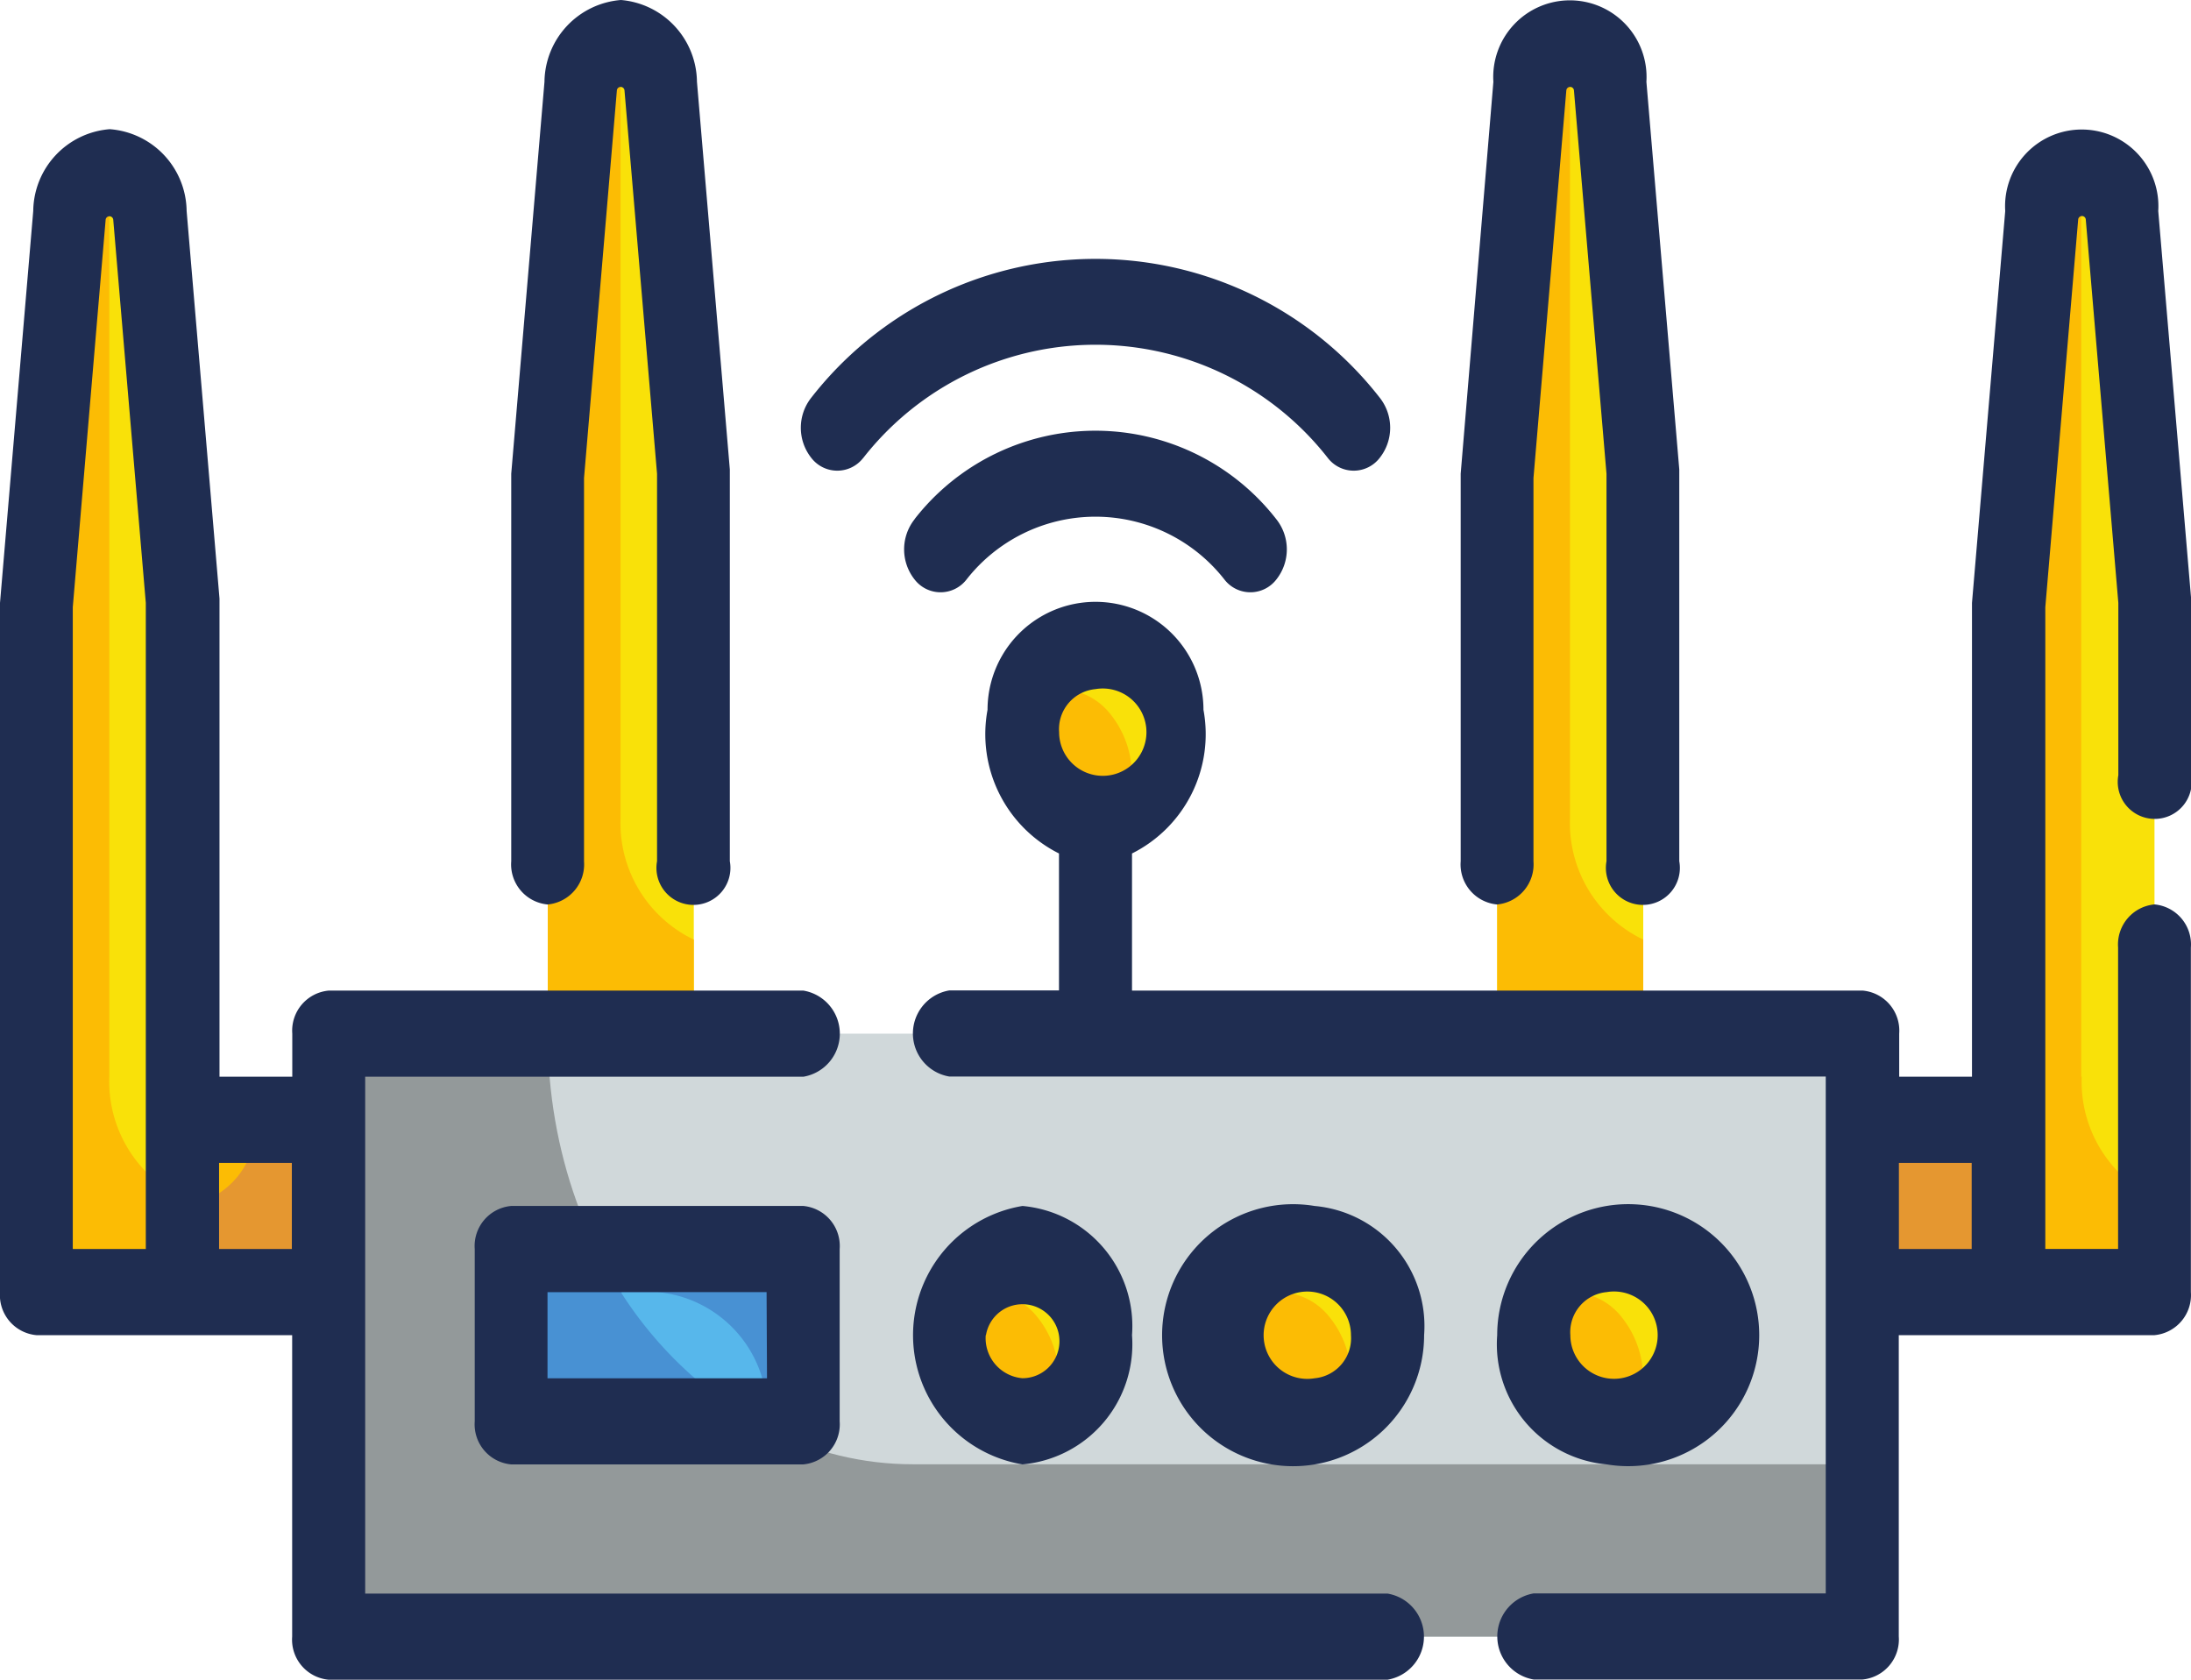
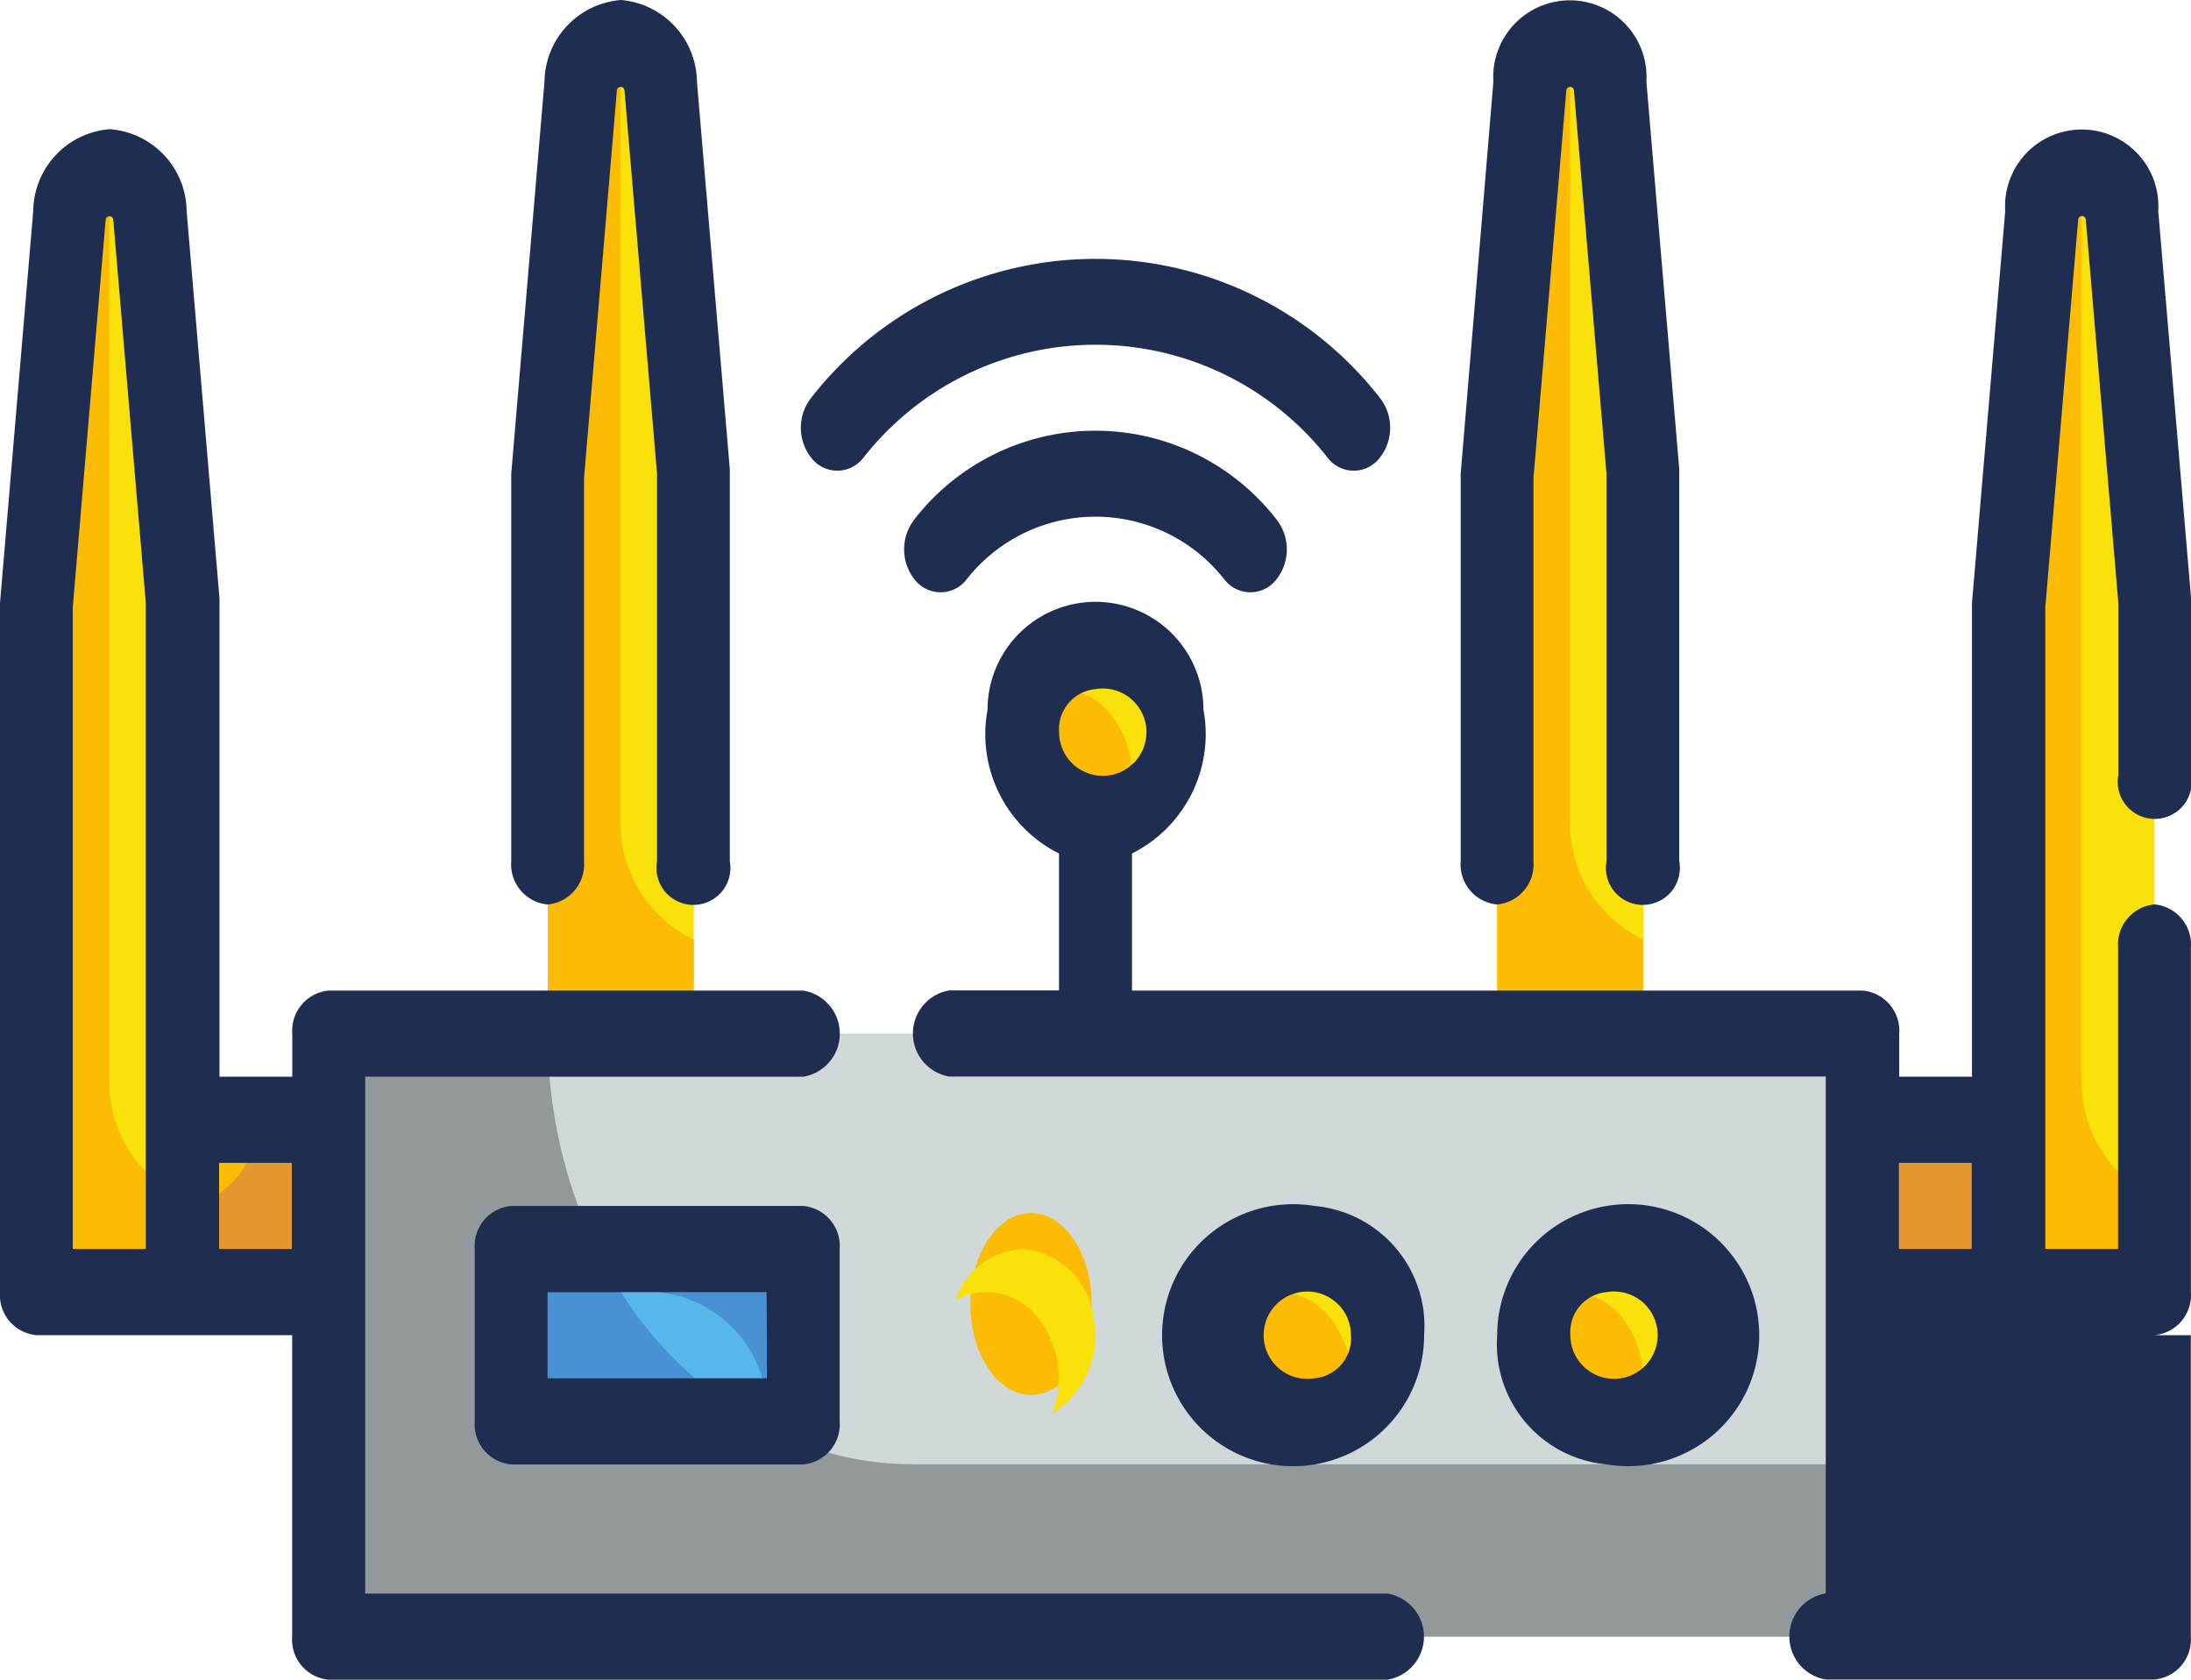
<svg xmlns="http://www.w3.org/2000/svg" width="36.124" height="27.695" viewBox="0 0 36.124 27.695">
  <g id="Fill_Outline" data-name="Fill Outline" transform="translate(-2 -17)">
    <g id="Colors" transform="translate(2.602 17.639)">
      <g id="Group_1115" data-name="Group 1115">
        <path id="Path_3452" data-name="Path 3452" d="M11,41H36.287v9.942H11Z" transform="translate(-6.183 -24.596)" fill="#d0d8da" />
        <path id="Path_3453" data-name="Path 3453" d="M53,43h2.408v2.841H53Z" transform="translate(-22.896 -25.176)" fill="#e59730" />
        <path id="Path_3454" data-name="Path 3454" d="M58.866,21.681a.671.671,0,1,0-1.325,0L57,28.072V39.435h2.408V28.072Z" transform="translate(-24.488 -18.77)" fill="#f9e109" />
        <path id="Path_3455" data-name="Path 3455" d="M44.866,18.681a.671.671,0,1,0-1.325,0L43,25.072V34.3h2.408V25.072Z" transform="translate(-18.917 -17.9)" fill="#f9e109" />
        <path id="Path_3456" data-name="Path 3456" d="M18.866,18.681a.671.671,0,1,0-1.325,0L17,25.072V34.3h2.408V25.072Z" transform="translate(-8.571 -17.9)" fill="#f9e109" />
        <ellipse id="Ellipse_177" data-name="Ellipse 177" cx="1" cy="1.5" rx="1" ry="1.5" transform="translate(15.397 19.361)" fill="#fcbc04" />
        <circle id="Ellipse_178" data-name="Ellipse 178" cx="1.5" cy="1.5" r="1.5" transform="translate(19.397 19.361)" fill="#fcbc04" />
        <circle id="Ellipse_179" data-name="Ellipse 179" cx="1.5" cy="1.5" r="1.5" transform="translate(24.397 19.361)" fill="#fcbc04" />
        <path id="Path_3457" data-name="Path 3457" d="M0,0H2.408V2.841H0Z" transform="translate(4.817 20.665) rotate(180)" fill="#e59730" />
        <path id="Path_3458" data-name="Path 3458" d="M4.866,21.681A.729.729,0,0,0,4.2,20.9a.729.729,0,0,0-.662.781L3,28.072V39.435H5.408V28.072Z" transform="translate(-3 -18.77)" fill="#f9e109" />
        <circle id="Ellipse_180" data-name="Ellipse 180" cx="1" cy="1" r="1" transform="translate(16.397 10.361)" fill="#fcbc04" />
        <path id="Path_3459" data-name="Path 3459" d="M45.276,46a1.213,1.213,0,0,0-1.1.838,1.068,1.068,0,0,1,1.347.286,1.607,1.607,0,0,1,.243,1.589,1.5,1.5,0,0,0,.678-1.591A1.271,1.271,0,0,0,45.276,46Z" transform="translate(-19.387 -26.045)" fill="#f9e109" />
        <path id="Path_3460" data-name="Path 3460" d="M37.276,46a1.213,1.213,0,0,0-1.1.838,1.068,1.068,0,0,1,1.347.286,1.607,1.607,0,0,1,.243,1.589,1.5,1.5,0,0,0,.678-1.591A1.271,1.271,0,0,0,37.276,46Z" transform="translate(-16.203 -26.045)" fill="#f9e109" />
        <path id="Path_3461" data-name="Path 3461" d="M29.276,46a1.212,1.212,0,0,0-1.1.838,1.068,1.068,0,0,1,1.347.286,1.607,1.607,0,0,1,.243,1.589,1.5,1.5,0,0,0,.678-1.591A1.271,1.271,0,0,0,29.276,46Z" transform="translate(-13.02 -26.045)" fill="#f9e109" />
        <path id="Path_3462" data-name="Path 3462" d="M14.612,41H11v9.942H36.287V48.1H20.633C17.308,48.1,14.612,44.922,14.612,41Z" transform="translate(-6.183 -24.596)" fill="#93999a" />
        <path id="Path_3463" data-name="Path 3463" d="M16,46h4.817v2.841H16Z" transform="translate(-8.173 -26.045)" fill="#57b7eb" />
        <path id="Path_3464" data-name="Path 3464" d="M16,46v.71h2.408a1.989,1.989,0,0,1,1.806,2.13h.6V46Z" transform="translate(-8.173 -26.045)" fill="#4891d3" />
        <path id="Path_3465" data-name="Path 3465" d="M17.414,46H16v2.841h4.012A6.56,6.56,0,0,1,17.414,46Z" transform="translate(-8.173 -26.045)" fill="#4891d3" />
        <path id="Path_3466" data-name="Path 3466" d="M17.414,46H16v.71h1.826a7.214,7.214,0,0,1-.412-.71Z" transform="translate(-8.173 -26.045)" fill="#2d72bc" />
        <g id="Group_1114" data-name="Group 1114" transform="translate(0 0.071)">
          <path id="Path_3467" data-name="Path 3467" d="M58.2,35.913V21a.716.716,0,0,0-.662.71L57,28.1V39.464h2.408V37.913a2.131,2.131,0,0,1-1.2-2Z" transform="translate(-24.488 -18.87)" fill="#fcbc04" />
          <path id="Path_3468" data-name="Path 3468" d="M4.2,35.913V21a.715.715,0,0,0-.662.71L3,28.1V39.464H5.408V37.913A2.131,2.131,0,0,1,4.2,35.913Z" transform="translate(-3 -18.87)" fill="#fcbc04" />
          <path id="Path_3469" data-name="Path 3469" d="M7,43H8.2A1.326,1.326,0,0,1,7,44.42Z" transform="translate(-4.592 -25.247)" fill="#fcbc04" />
          <path id="Path_3470" data-name="Path 3470" d="M44.2,30.782V18a.716.716,0,0,0-.662.71L43,25.1v9.232h2.408V32.782A2.131,2.131,0,0,1,44.2,30.782Z" transform="translate(-18.917 -18)" fill="#fcbc04" />
          <path id="Path_3471" data-name="Path 3471" d="M18.2,30.782V18a.715.715,0,0,0-.662.71L17,25.1v9.232h2.408V32.782A2.131,2.131,0,0,1,18.2,30.782Z" transform="translate(-8.571 -18)" fill="#fcbc04" />
        </g>
        <path id="Path_3472" data-name="Path 3472" d="M31.276,32a1.213,1.213,0,0,0-1.1.838,1.068,1.068,0,0,1,1.347.286,1.607,1.607,0,0,1,.243,1.589,1.5,1.5,0,0,0,.678-1.591A1.271,1.271,0,0,0,31.276,32Z" transform="translate(-13.816 -21.987)" fill="#f9e109" />
      </g>
    </g>
    <g id="Outline_copy" data-name="Outline copy" transform="translate(2 17)">
      <g id="Group_1116" data-name="Group 1116">
        <path id="Path_3473" data-name="Path 3473" d="M20.419,45H15.6a.663.663,0,0,0-.6.71v2.841a.663.663,0,0,0,.6.71h4.817a.663.663,0,0,0,.6-.71V45.71A.663.663,0,0,0,20.419,45Zm-.6,2.841H16.2V46.42h3.612Z" transform="translate(-7.173 -25.116)" fill="#1f2d51" />
        <path id="Path_3474" data-name="Path 3474" d="M42.6,31.913a.663.663,0,0,0,.6-.71v-6.32l.542-6.395a.063.063,0,0,1,.125,0l.537,6.324V31.2a.61.61,0,1,0,1.2,0V24.74l-.542-6.391a1.264,1.264,0,1,0-2.523,0L42,24.811V31.2A.663.663,0,0,0,42.6,31.913Z" transform="translate(-17.917 -17)" fill="#1f2d51" />
        <path id="Path_3475" data-name="Path 3475" d="M16.6,31.913a.663.663,0,0,0,.6-.71v-6.32l.542-6.395a.063.063,0,0,1,.125,0l.537,6.324V31.2a.61.61,0,1,0,1.2,0V24.74l-.542-6.391A1.369,1.369,0,0,0,17.809,17a1.369,1.369,0,0,0-1.261,1.349L16,24.811V31.2A.663.663,0,0,0,16.6,31.913Z" transform="translate(-7.571 -17)" fill="#1f2d51" />
-         <path id="Path_3476" data-name="Path 3476" d="M30.612,47.13A1.989,1.989,0,0,0,28.806,45a2.16,2.16,0,0,0,0,4.261A1.989,1.989,0,0,0,30.612,47.13Zm-2.408,0a.61.61,0,1,1,.6.71A.663.663,0,0,1,28.2,47.13Z" transform="translate(-11.948 -25.116)" fill="#1f2d51" />
        <path id="Path_3477" data-name="Path 3477" d="M36.806,45a2.16,2.16,0,1,0,1.806,2.13A1.989,1.989,0,0,0,36.806,45Zm0,2.841a.72.72,0,1,1,.6-.71A.663.663,0,0,1,36.806,47.841Z" transform="translate(-15.132 -25.116)" fill="#1f2d51" />
        <path id="Path_3478" data-name="Path 3478" d="M44.806,49.261A2.16,2.16,0,1,0,43,47.13,1.989,1.989,0,0,0,44.806,49.261Zm0-2.841a.72.72,0,1,1-.6.71A.663.663,0,0,1,44.806,46.42Z" transform="translate(-18.315 -25.116)" fill="#1f2d51" />
        <path id="Path_3479" data-name="Path 3479" d="M26.934,28.456a.8.8,0,0,0,0,1,.54.54,0,0,0,.851,0,2.7,2.7,0,0,1,4.257,0,.54.54,0,0,0,.851,0,.8.8,0,0,0,0-1,3.778,3.778,0,0,0-5.961,0Z" transform="translate(-11.852 -19.898)" fill="#1f2d51" />
        <path id="Path_3480" data-name="Path 3480" d="M24.957,26.294a4.862,4.862,0,0,1,7.663,0,.54.54,0,0,0,.851,0,.8.8,0,0,0,0-1,5.942,5.942,0,0,0-9.366,0,.8.8,0,0,0,0,1,.54.54,0,0,0,.851,0Z" transform="translate(-10.726 -18.741)" fill="#1f2d51" />
        <path id="Path_3481" data-name="Path 3481" d="M24.879,44.145H8.021V35.623h7.225a.72.72,0,0,0,0-1.42H7.419a.663.663,0,0,0-.6.71v.71h-1.2V27.74l-.542-6.391A1.369,1.369,0,0,0,3.809,20a1.369,1.369,0,0,0-1.261,1.349L2,27.811V39.174a.663.663,0,0,0,.6.71H6.817v4.971a.663.663,0,0,0,.6.71h17.46a.72.72,0,0,0,0-1.42ZM3.2,27.882l.542-6.391a.063.063,0,0,1,.125,0l.537,6.32V38.464H3.2ZM5.612,38.464v-1.42h1.2v1.42Z" transform="translate(-2 -17.87)" fill="#1f2d51" />
-         <path id="Path_3482" data-name="Path 3482" d="M47.47,32.782a.663.663,0,0,0-.6.71v4.971h-1.2V27.882l.542-6.395a.063.063,0,0,1,.125,0l.537,6.324v2.841a.61.61,0,1,0,1.2,0V27.74l-.542-6.391a1.264,1.264,0,1,0-2.523,0l-.548,6.462v7.812h-1.2v-.71a.663.663,0,0,0-.6-.71H30.612V31.942a2.2,2.2,0,0,0,1.178-2.369,1.78,1.78,0,0,0-3.56,0,2.2,2.2,0,0,0,1.178,2.369V34.2H27.6a.72.72,0,0,0,0,1.42h14.45v8.522H37.235a.72.72,0,0,0,0,1.42h5.419a.663.663,0,0,0,.6-.71V39.884H47.47a.663.663,0,0,0,.6-.71V33.493A.663.663,0,0,0,47.47,32.782ZM30.01,29.232a.72.72,0,1,1-.6.71A.663.663,0,0,1,30.01,29.232Zm13.246,7.812h1.2v1.42h-1.2Z" transform="translate(-11.948 -17.87)" fill="#1f2d51" />
+         <path id="Path_3482" data-name="Path 3482" d="M47.47,32.782a.663.663,0,0,0-.6.71v4.971h-1.2V27.882l.542-6.395a.063.063,0,0,1,.125,0l.537,6.324v2.841a.61.61,0,1,0,1.2,0V27.74l-.542-6.391a1.264,1.264,0,1,0-2.523,0l-.548,6.462v7.812h-1.2v-.71a.663.663,0,0,0-.6-.71H30.612V31.942a2.2,2.2,0,0,0,1.178-2.369,1.78,1.78,0,0,0-3.56,0,2.2,2.2,0,0,0,1.178,2.369V34.2H27.6a.72.72,0,0,0,0,1.42h14.45v8.522a.72.72,0,0,0,0,1.42h5.419a.663.663,0,0,0,.6-.71V39.884H47.47a.663.663,0,0,0,.6-.71V33.493A.663.663,0,0,0,47.47,32.782ZM30.01,29.232a.72.72,0,1,1-.6.71A.663.663,0,0,1,30.01,29.232Zm13.246,7.812h1.2v1.42h-1.2Z" transform="translate(-11.948 -17.87)" fill="#1f2d51" />
      </g>
    </g>
  </g>
</svg>